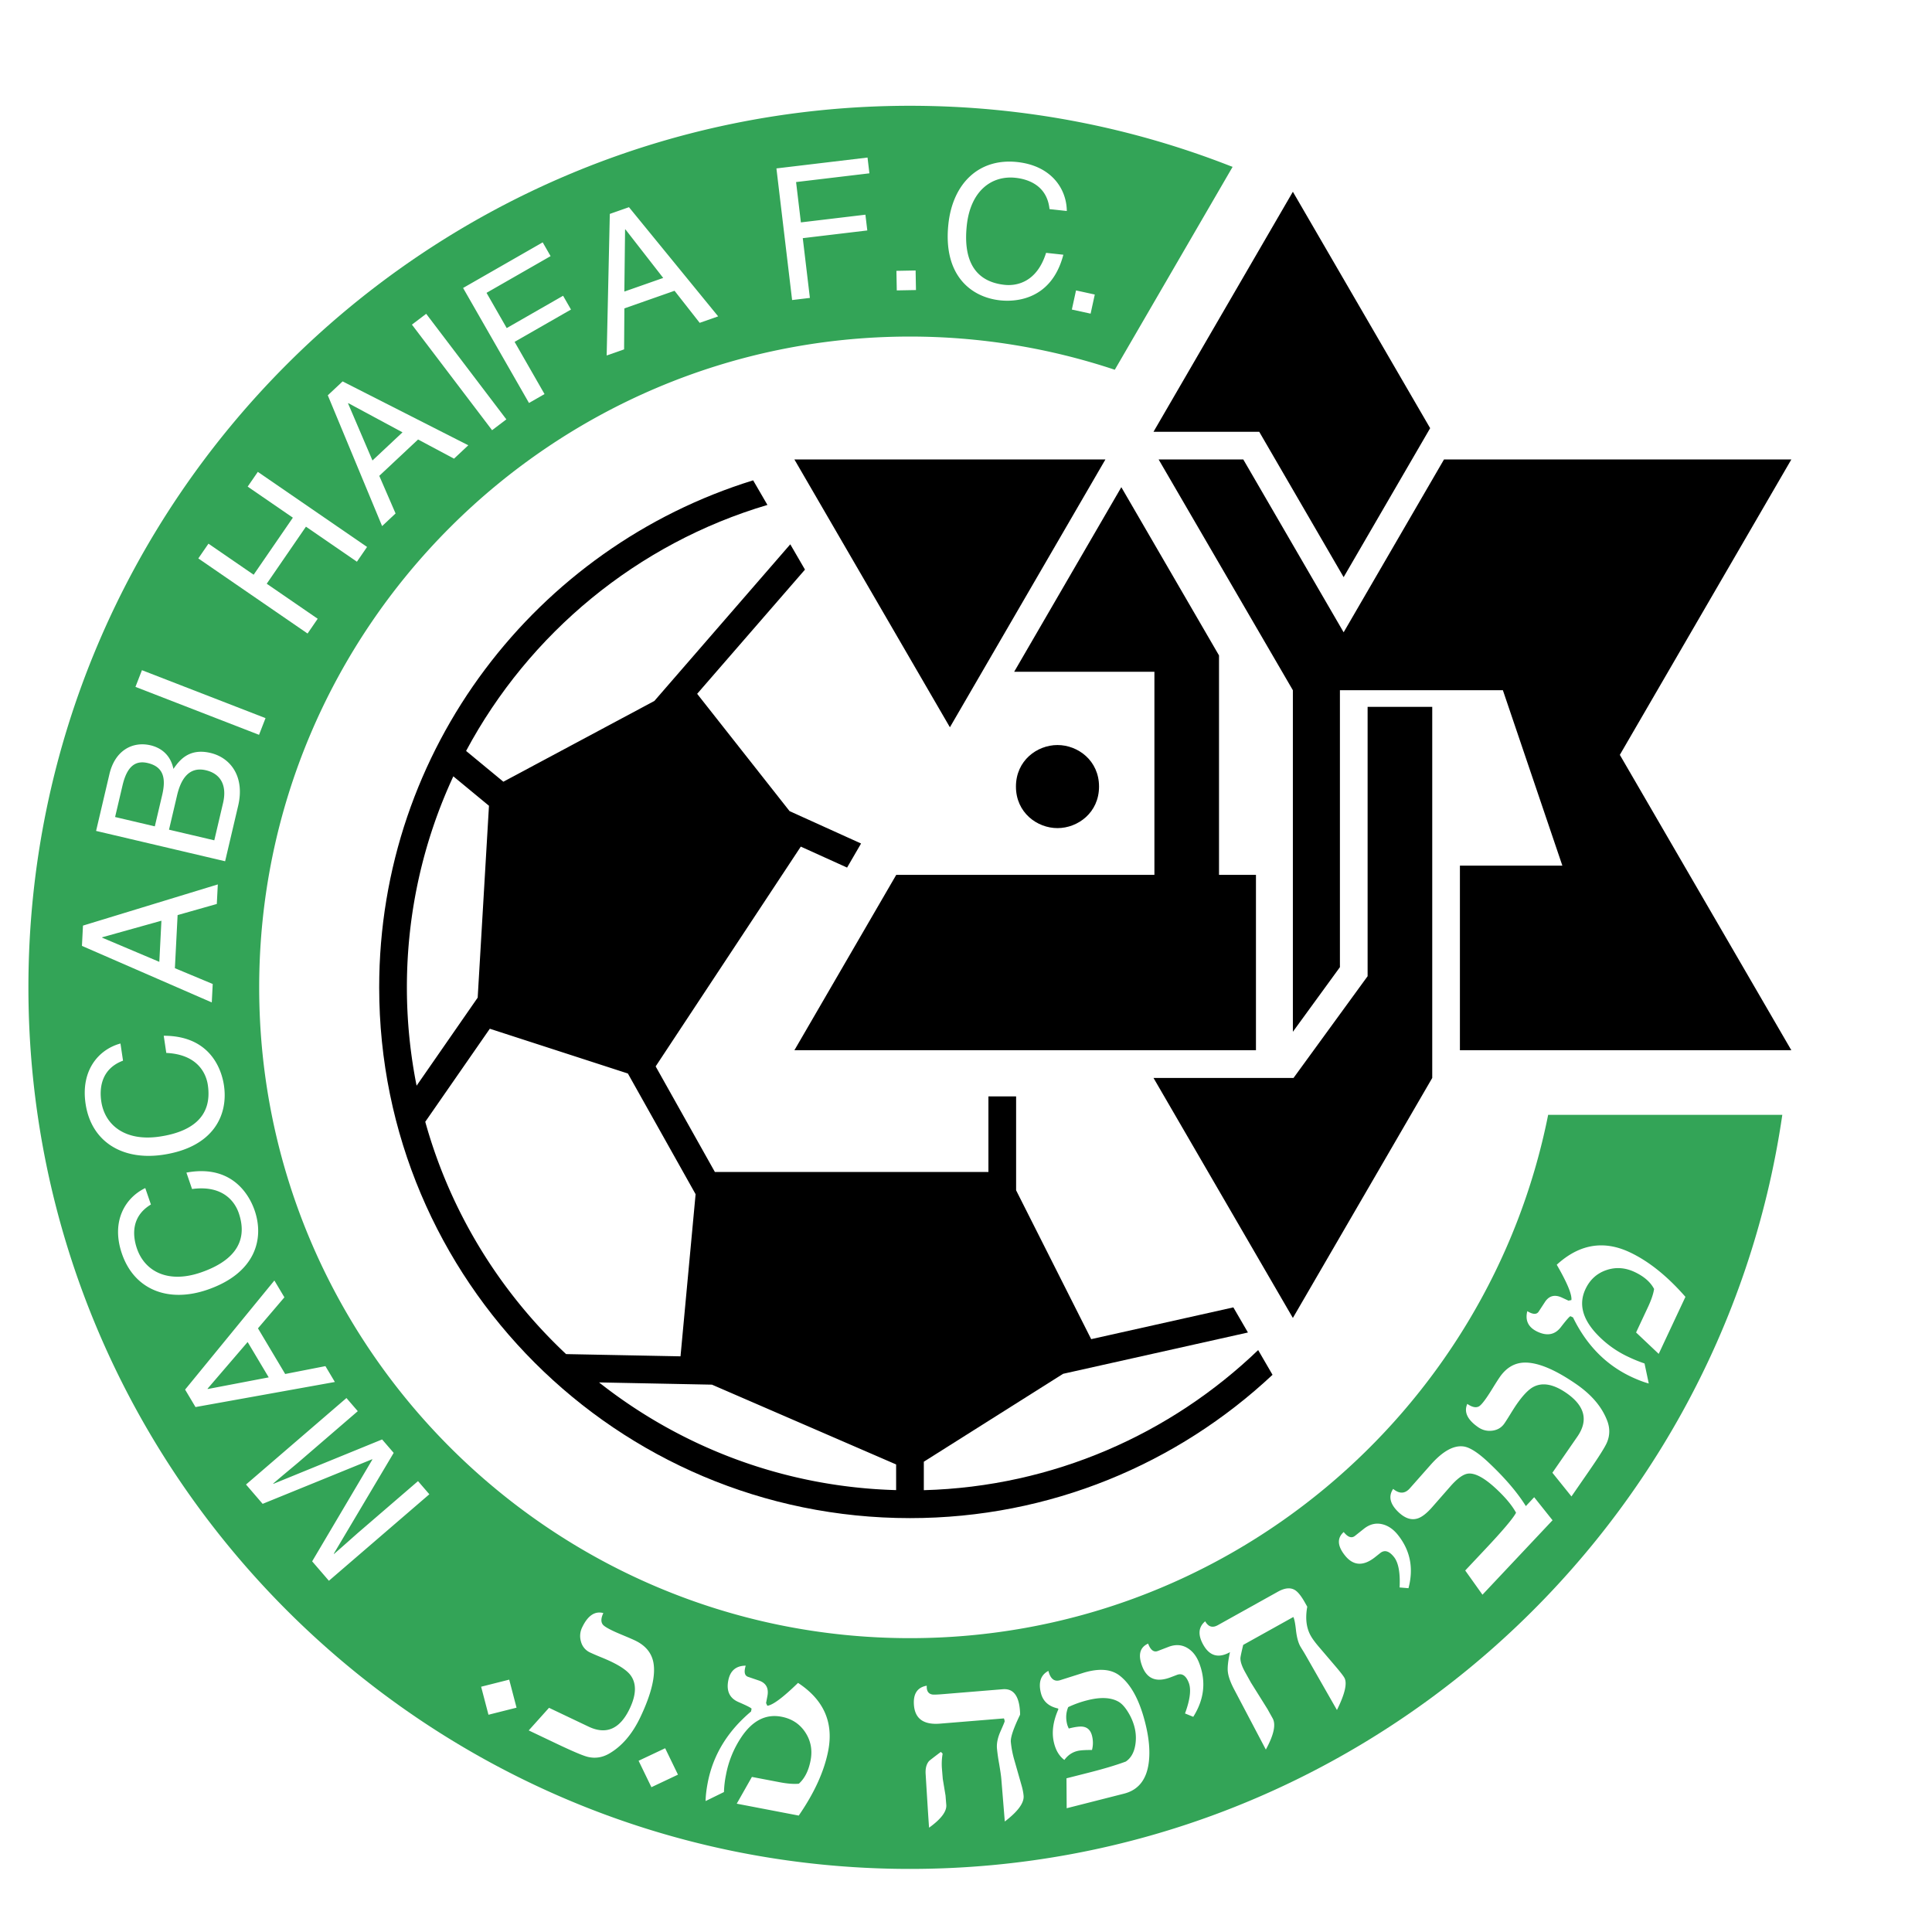
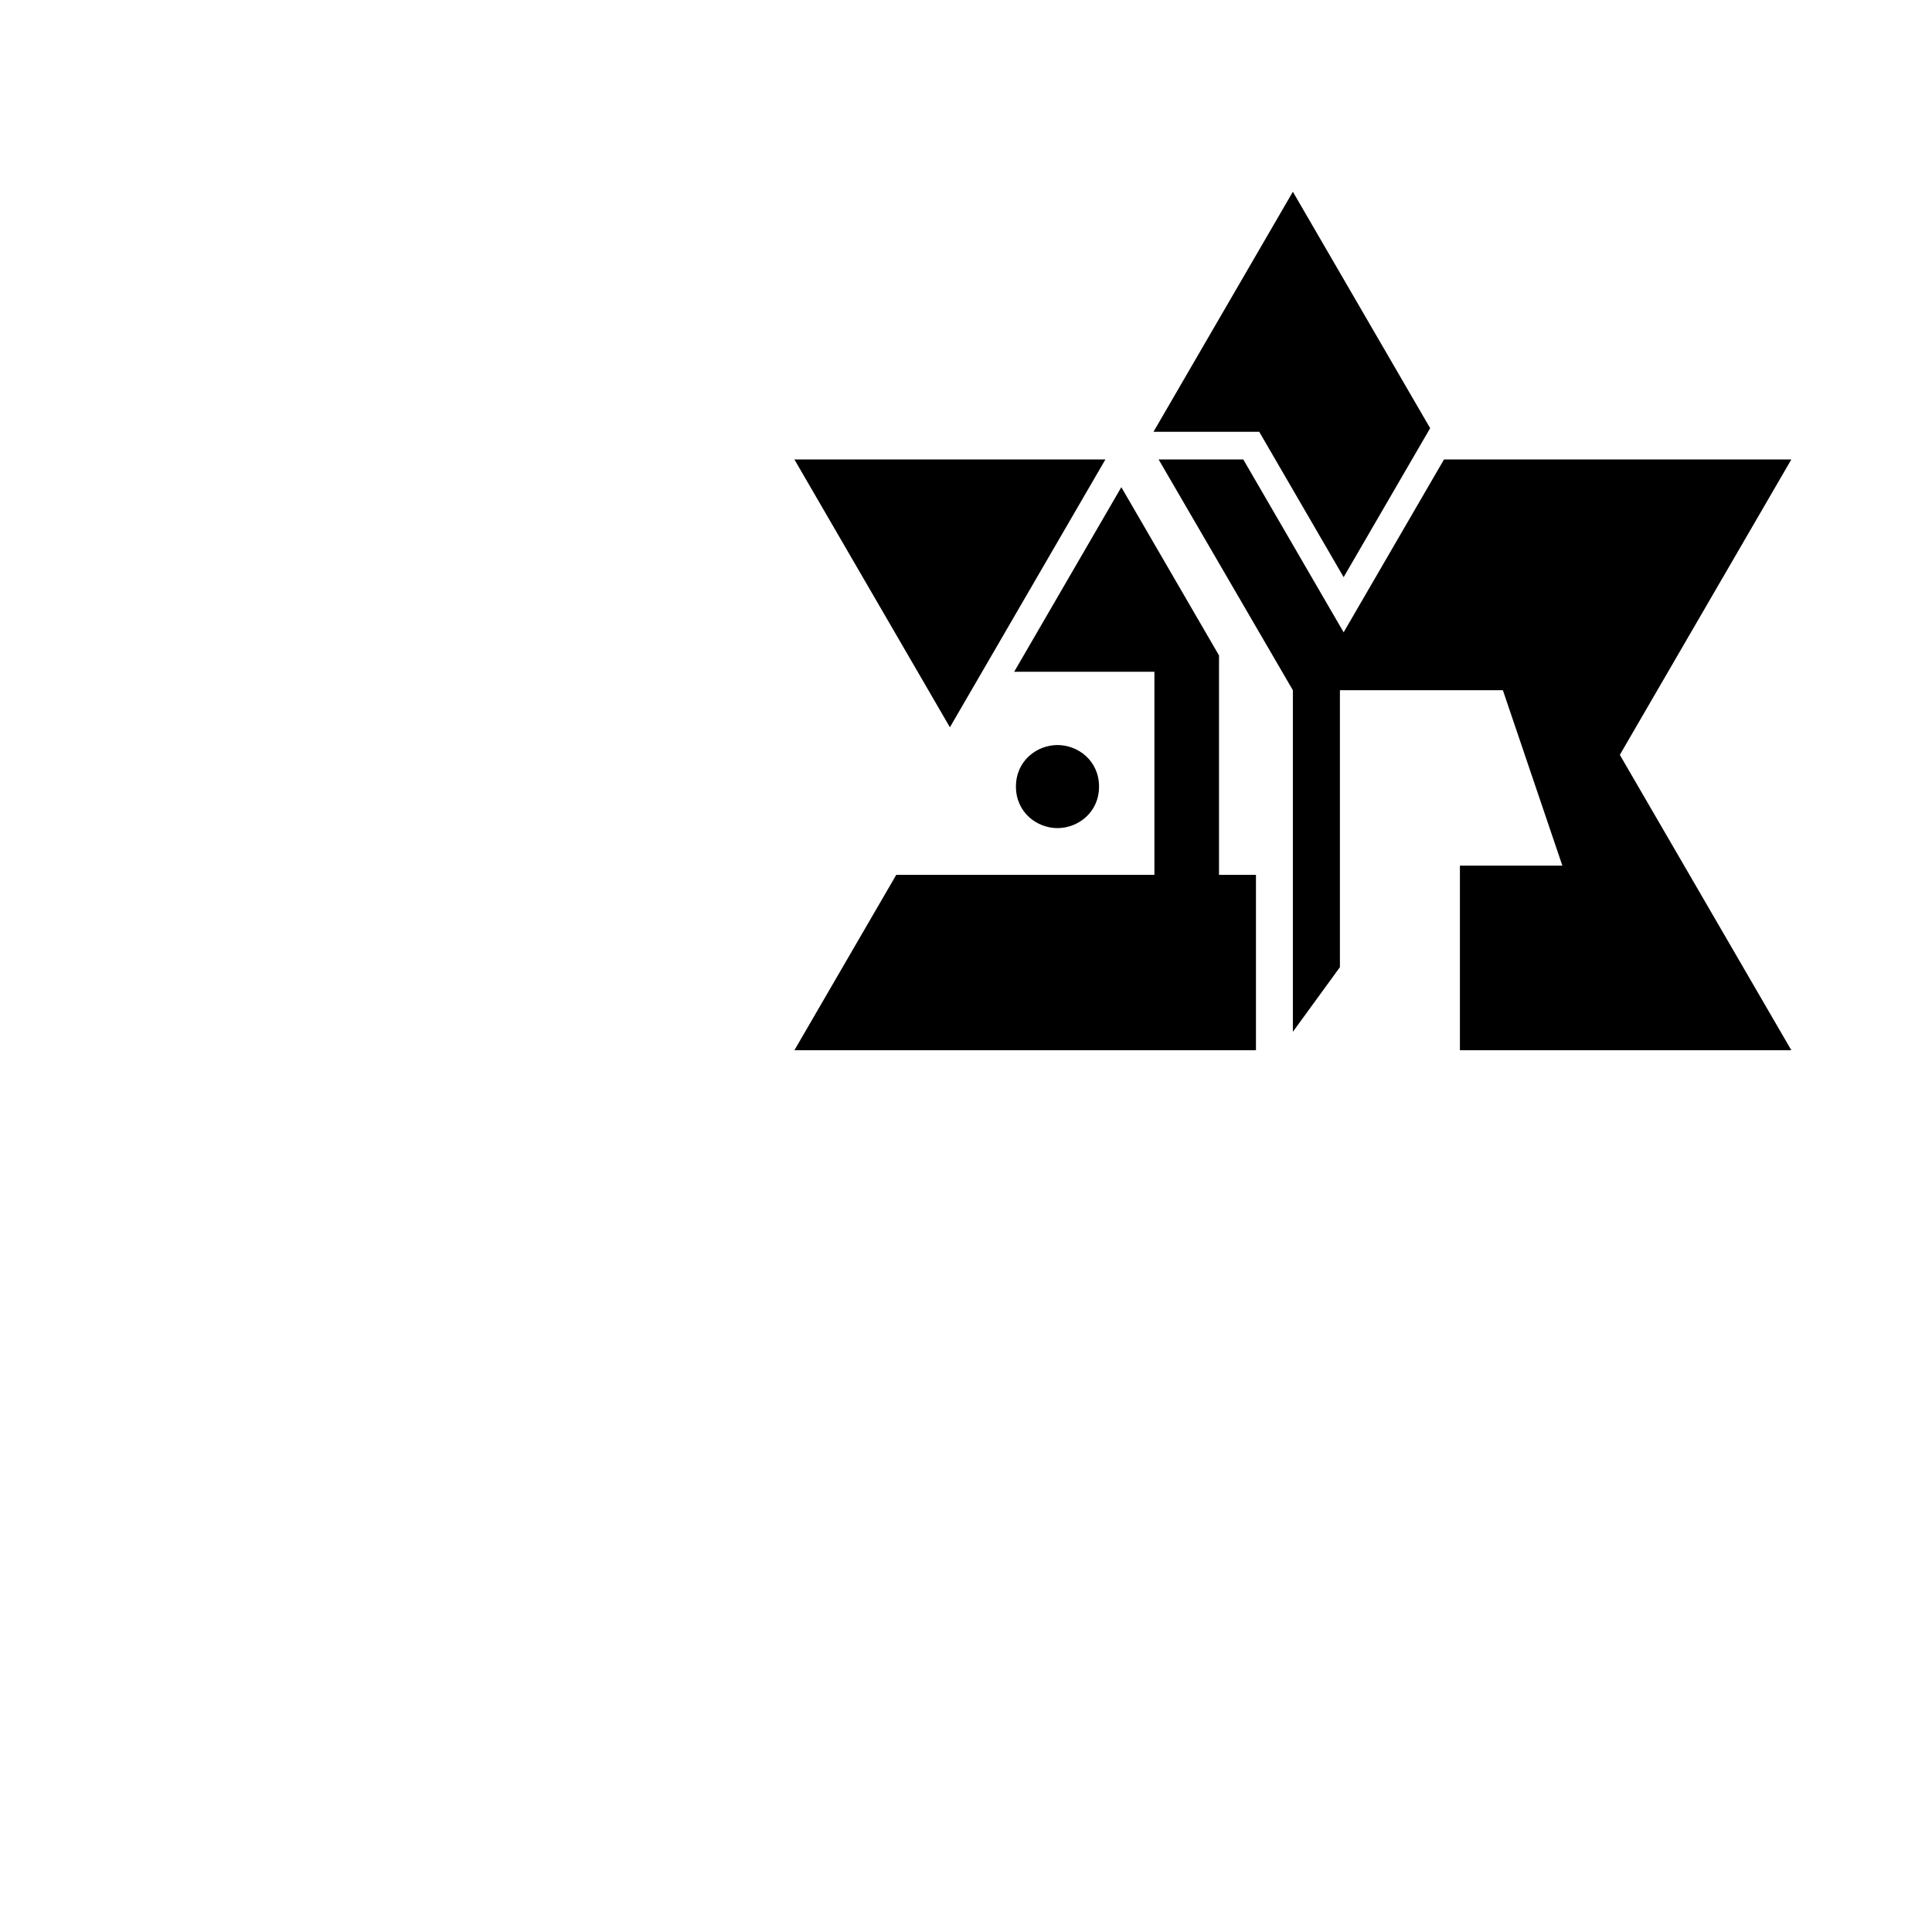
<svg xmlns="http://www.w3.org/2000/svg" height="2500" viewBox="0 0 192.756 192.756" width="2500">
  <g clip-rule="evenodd" fill-rule="evenodd">
-     <path d="m0 0h192.756v192.756h-192.756z" fill="#fff" />
-     <path d="m169.066 75.312 20.855-35.918h-41.713l-19.218-33.101-17.768 30.599a64.636 64.636 0 0 0 -20.434-3.312c-35.802 0-64.93 29.127-64.93 64.93 0 35.801 29.128 64.93 64.93 64.93 31.45 0 57.741-22.479 63.67-52.209h35.463z" fill="#fff" />
-     <path d="m154.459 111.23c-5.93 29.73-32.221 52.209-63.67 52.209-35.802 0-64.93-29.129-64.93-64.93 0-35.803 29.128-64.93 64.93-64.93a64.664 64.664 0 0 1 20.434 3.312l11.752-20.239c-9.973-3.935-20.832-6.098-32.186-6.098-48.498 0-87.954 39.456-87.954 87.955 0 48.498 39.456 87.953 87.954 87.953 44.178 0 80.848-32.742 87.032-75.232z" fill="#33a457" />
    <path d="m105.506 82.621c2.037 0 4.145-1.55 4.145-4.144s-2.107-4.145-4.145-4.145-4.145 1.55-4.145 4.145 2.108 4.144 4.145 4.144zm23.484-63.489-13.904 23.946h10.547l8.422 14.505 8.424-14.505.207-.359zm-49.733 26.708 15.515 26.721 15.515-26.721z" />
    <path d="m178.723 45.84h-34.655l-10.013 17.245-10.012-17.245h-8.447l13.394 23.025v34.076l4.694-6.447v-27.629h16.259l5.934 17.499h-10.221v18.419h33.067l-17.112-29.471z" />
    <path d="m121.621 87.285v-21.893l-9.746-16.785-10.691 18.416h13.992v20.262h-25.758l-10.161 17.498h46.05v-17.498z" />
-     <path d="m136.447 70.523v26.872l-7.392 10.152h-13.969l13.904 23.945 13.905-23.945v-37.024zm-10.92 64.174c-8.715 8.367-20.434 13.625-33.357 13.979v-2.84l13.896-8.771 18.441-4.121-1.455-2.506-14.184 3.17-7.49-14.852v-9.367h-2.762v7.541h-27.291l-5.91-10.535 14.481-21.928 4.618 2.092 1.395-2.401-7.132-3.23-9.222-11.705 10.758-12.392-1.466-2.525-13.561 15.63-15.066 8.057-3.718-3.071c6.277-11.735 17.081-20.701 30.065-24.544l-1.292-2.225-.133-.229c-21.605 6.674-37.31 26.787-37.31 50.585 0 29.246 23.71 52.955 52.957 52.955 13.993 0 26.708-5.434 36.172-14.299z" />
-     <path d="m40.595 98.51c0-7.516 1.661-14.65 4.634-21.055l3.556 2.937-1.126 19.142-6.095 8.787a50.213 50.213 0 0 1 -.969-9.811zm1.834 13.41 6.44-9.283 13.775 4.467 6.756 12.041-1.505 16.176-11.416-.223c-6.619-6.211-11.554-14.19-14.05-23.178zm46.978 36.748c-11.168-.305-21.433-4.27-29.64-10.744l11.264.223 18.376 7.961zm-37.871 21.707-2.801.705-.732-2.795 2.801-.707zm16.105 6.682-2.649 1.252-1.279-2.637 2.65-1.25zm-3.76-5.719c-.801 1.68-1.84 2.891-3.118 3.627-.685.391-1.397.496-2.137.314-.473-.117-1.518-.561-3.133-1.33l-2.742-1.305 2.025-2.256 3.939 1.875c1.769.844 3.138.246 4.109-1.791.66-1.385.694-2.488.104-3.309-.328-.457-1-.928-2.018-1.412a21.042 21.042 0 0 0 -1.022-.441 23.625 23.625 0 0 1 -1.023-.443 1.642 1.642 0 0 1 -.896-1.066 1.95 1.95 0 0 1 .111-1.434c.562-1.18 1.267-1.656 2.116-1.432-.239.502-.257.885-.053 1.148.116.154.454.363 1.015.631.243.117.611.275 1.102.479.491.205.858.363 1.102.48 1.023.488 1.63 1.211 1.822 2.168.253 1.307-.181 3.139-1.303 5.497zm18.755 3.31c-.393 2.049-1.375 4.213-2.946 6.492l-6.185-1.186 1.513-2.67 2.737.523c.792.154 1.441.203 1.945.154.584-.521.975-1.297 1.172-2.324.199-1.035.021-1.971-.531-2.807s-1.343-1.354-2.374-1.551c-1.559-.299-2.896.383-4.008 2.045a10.084 10.084 0 0 0 -1.53 3.766 10.008 10.008 0 0 0 -.199 1.703l-1.832.898c.007-.52.078-1.129.211-1.824.529-2.76 1.97-5.131 4.323-7.111l.053-.277c-.055-.094-.488-.312-1.298-.662-.887-.379-1.229-1.094-1.028-2.143.188-.986.769-1.484 1.742-1.49-.193.621-.117.992.23 1.113l1.093.373c.71.246.99.76.841 1.545l-.134.699.125.271c.551-.068 1.572-.83 3.064-2.283 2.552 1.674 3.558 3.92 3.016 6.746zm19.135-3.564c-.658 1.361-.965 2.27-.918 2.727.057.582.168 1.162.334 1.744l.75 2.629c.102.361.164.691.189.986.057.707-.568 1.561-1.877 2.561l-.346-4.238c-.027-.33-.102-.836-.217-1.512a18.603 18.603 0 0 1 -.219-1.539c-.043-.512.076-1.08.355-1.709.279-.627.418-.965.414-1.008a1.026 1.026 0 0 0 -.076-.279l-6.367.521c-1.628.135-2.497-.479-2.607-1.834-.093-1.135.332-1.785 1.275-1.951-.002.088 0 .164.004.225.031.373.21.592.541.652.128.025.479.014 1.053-.033l5.997-.492c1.014-.082 1.58.609 1.699 2.078.016.169.022.327.016.472zm-7.725 3.875a6.094 6.094 0 0 0 -.075 1.424l.09 1.1.276 1.666c.044.564.07.873.074.926.053.652-.519 1.41-1.714 2.273-.021-.143-.136-1.918-.344-5.332-.039-.582.076-1.023.347-1.324.033-.039.423-.342 1.171-.906zm20.202-3.113c.395 1.547.514 2.895.359 4.041-.223 1.684-1.043 2.705-2.461 3.066l-5.723 1.455-.02-2.986 2.252-.572c1.5-.381 2.723-.748 3.666-1.1.49-.33.803-.857.936-1.582a4.311 4.311 0 0 0 -.076-1.887 5.331 5.331 0 0 0 -.613-1.426c-.336-.559-.682-.928-1.035-1.109-.75-.398-1.76-.436-3.025-.115a10.22 10.22 0 0 0 -1.932.688c-.225.541-.26 1.111-.107 1.715.027.105.08.244.162.42.646-.164 1.119-.225 1.42-.18.463.068.762.369.898.9.121.48.121.957-.002 1.424-.691-.006-1.182.027-1.471.102-.518.131-.945.428-1.283.891-.494-.365-.838-.922-1.027-1.672-.262-1.027-.117-2.158.432-3.393l-.045-.072c-.924-.201-1.49-.711-1.699-1.529-.271-1.07-.025-1.811.744-2.221.201.795.59 1.105 1.168.93l2.328-.738c1.541-.467 2.736-.379 3.586.26 1.136.864 1.994 2.426 2.568 4.69zm5.395-5.926c.705 1.838.508 3.625-.592 5.367l-.822-.336c.506-1.373.631-2.391.377-3.057-.277-.723-.676-.986-1.189-.787l-.609.232c-1.412.543-2.361.18-2.846-1.086-.438-1.141-.244-1.896.584-2.271.246.645.568.891.967.738l1.066-.41c.686-.264 1.311-.229 1.875.104.526.309.921.811 1.189 1.506zm19.836-12.768c1.225 1.541 1.574 3.311 1.045 5.303l-.885-.074c.072-1.465-.115-2.477-.559-3.035-.482-.607-.939-.742-1.371-.4l-.508.404c-1.18.938-2.188.881-3.023-.172-.752-.947-.791-1.725-.117-2.328.416.521.789.65 1.121.387l.893-.709c.574-.455 1.178-.607 1.816-.459.593.136 1.123.497 1.588 1.083zm-9.053 7.151c-.209 1.143-.096 2.105.342 2.889.166.299.441.674.828 1.127l1.656 1.941c.475.559.768.936.877 1.131.303.541.055 1.613-.742 3.217l-3.082-5.395a16.03 16.03 0 0 0 -.344-.578 17.592 17.592 0 0 1 -.223-.365c-.215-.383-.359-.924-.438-1.623-.076-.699-.166-1.139-.266-1.318l-5 2.783c-.182.758-.275 1.199-.277 1.324-.008.354.152.828.486 1.424l.562 1.012 1.656 2.648c.182.33.354.635.51.916.346.621.119 1.66-.678 3.119l-3.162-6.006c-.373-.707-.584-1.303-.633-1.791-.041-.418.029-1.059.217-1.922-1.148.639-2.037.389-2.67-.748-.547-.98-.48-1.758.197-2.33.309.551.727.682 1.254.389l6.008-3.346c.676-.375 1.236-.432 1.682-.166.307.18.65.613 1.035 1.303zm26.851-22.198c1.531 1.059 2.559 2.277 3.08 3.656.277.738.266 1.457-.033 2.16-.189.447-.793 1.408-1.812 2.881l-1.727 2.498-1.902-2.365 2.492-3.605c1.119-1.619.752-3.07-1.1-4.352-1.262-.871-2.346-1.08-3.252-.625-.504.254-1.078.848-1.723 1.779-.143.207-.344.521-.604.943-.258.422-.459.736-.602.943-.287.414-.689.654-1.205.719s-.984-.051-1.408-.342c-1.082-.75-1.445-1.525-1.088-2.328.471.326.854.41 1.15.254.172-.09.436-.389.787-.9.154-.221.371-.559.65-1.012.279-.451.496-.789.648-1.01.645-.934 1.457-1.418 2.432-1.453 1.335-.042 3.071.677 5.217 2.159zm-4.211 11.272 1.832 2.299-6.992 7.428-1.721-2.416 1.953-2.076c1.785-1.895 2.824-3.123 3.119-3.688-.393-.717-1.033-1.492-1.922-2.328-1.242-1.17-2.223-1.691-2.939-1.562-.469.09-1.033.512-1.693 1.264l-1.773 2.023c-.555.641-1.051 1.033-1.49 1.174-.617.199-1.246-.004-1.891-.607-.869-.82-1.053-1.6-.553-2.34.625.514 1.182.492 1.668-.062l2.051-2.318c1.221-1.387 2.332-2.004 3.338-1.85.613.096 1.432.625 2.455 1.588 1.639 1.543 2.881 2.996 3.727 4.357zm9.524-24.443c1.887.885 3.744 2.369 5.566 4.453l-2.666 5.689-2.258-2.135 1.174-2.506c.342-.727.549-1.338.623-1.834-.359-.689-1.008-1.256-1.949-1.697-.947-.443-1.893-.504-2.83-.18-.939.326-1.629.957-2.07 1.896-.666 1.424-.326 2.875 1.016 4.359a10.298 10.298 0 0 0 3.289 2.408 14.38 14.38 0 0 0 1.59.646l.422 1.998c-.502-.135-1.074-.354-1.719-.654-2.547-1.193-4.492-3.174-5.838-5.938l-.256-.121c-.104.031-.422.395-.957 1.09-.584.76-1.361.914-2.33.459-.912-.428-1.252-1.111-1.018-2.053.553.338.93.354 1.131.049l.631-.965c.412-.627.98-.771 1.699-.434l.645.301.293-.057c.068-.549-.418-1.725-1.461-3.525 2.244-2.052 4.667-2.47 7.273-1.249zm-126.894 15.859-5.917 5.098c-.293.252-1.587 1.318-2.522 2.123l.023.027 10.844-4.428 1.154 1.34-5.974 10.055.024.027c.921-.793 2.167-1.914 2.461-2.166l5.917-5.098 1.13 1.312-10.021 8.631-1.671-1.939 6.008-10.158-.024-.027-10.924 4.449-1.659-1.928 10.021-8.629zm-20.639-20.619c-2.034 1.223-1.807 3.189-1.394 4.393.777 2.264 3.078 3.52 6.37 2.389 2.944-1.01 4.851-2.832 3.786-5.934-.377-1.098-1.551-2.816-4.658-2.393l-.562-1.639c4.96-.924 6.485 2.838 6.808 3.779.975 2.838.084 6.26-4.724 7.91-3.851 1.322-7.269.041-8.519-3.6-1.106-3.223.323-5.584 2.33-6.545zm-2.783-14.352c-2.222.834-2.356 2.811-2.169 4.066.353 2.369 2.387 4.021 5.83 3.508 3.079-.459 5.284-1.904 4.801-5.146-.171-1.148-1.013-3.053-4.145-3.199l-.255-1.713c5.046-.008 5.861 3.969 6.008 4.951.443 2.971-1.054 6.172-6.082 6.922-4.026.6-7.156-1.279-7.723-5.088-.502-3.369 1.332-5.432 3.48-6.012zm3.622-9.859-5.705-2.413.002-.037 5.912-1.653zm1.824-4.665 3.911-1.109.1-1.95-13.452 4.108-.104 2.023 12.954 5.642.094-1.84-3.774-1.576zm9.091 46.122-6.084 1.162-.019-.031 3.999-4.658zm-1.073-4.893 2.637-3.094-1-1.678-8.907 10.885 1.038 1.742 13.905-2.502-.943-1.582-4.014.785zm-14.254-51.014.742-3.156c.455-1.937 1.309-2.512 2.51-2.229 1.578.371 1.84 1.511 1.448 3.179l-.737 3.138zm10.977 4.414 1.302-5.541c.67-2.851-.711-4.784-2.773-5.268-2.206-.519-3.146.831-3.686 1.594-.331-1.573-1.442-2.155-2.285-2.354-1.757-.413-3.536.475-4.101 2.877l-1.331 5.666zm-5.598-3.15.805-3.425c.333-1.417 1.066-2.929 2.877-2.503 1.435.337 2.134 1.467 1.708 3.277l-.872 3.712zm9.629-11.13-.647 1.666-12.33-4.783.647-1.666zm-1.781-23.098 1.013-1.472 10.899 7.491-1.013 1.473-5.085-3.496-3.913 5.693 5.085 3.495-1.011 1.473-10.899-7.493 1.012-1.471 4.508 3.098 3.913-5.692zm12.451-2.607-2.436-5.694.026-.025 5.406 2.91zm4.549-2.095 3.587 1.913 1.424-1.335-12.54-6.372-1.478 1.386 5.419 13.048 1.344-1.26-1.626-3.753zm20.581-14.758.072-6.193.035-.012 3.77 4.845zm5.008-.079 2.509 3.199 1.842-.646-8.898-10.893-1.912.671-.313 14.125 1.738-.61.029-4.09zm-16.781 12.829-1.423 1.081-7.998-10.533 1.423-1.08zm3.809-2.523-1.55.888-6.575-11.474 7.942-4.551.788 1.374-6.392 3.663 2.014 3.516 5.625-3.224.788 1.375-5.626 3.223zm26.475-9.594-1.774.212-1.565-13.132 9.09-1.084.187 1.573-7.316.872.48 4.024 6.438-.768.188 1.573-6.438.768zm23.908-8.86c-.244-2.355-2.121-2.985-3.385-3.122-2.381-.258-4.494 1.288-4.868 4.741-.334 3.088.506 5.583 3.767 5.937 1.152.125 3.209-.207 4.143-3.192l1.723.187c-1.27 4.875-5.322 4.658-6.312 4.551-2.984-.323-5.704-2.582-5.156-7.625.438-4.039 3.049-6.588 6.875-6.172 3.389.367 4.918 2.664 4.938 4.884zm-13.324 8.075-1.915.036-.036-1.952 1.915-.036zm17.424 2.355-1.872-.409.416-1.908 1.872.41z" fill="#fff" />
  </g>
</svg>